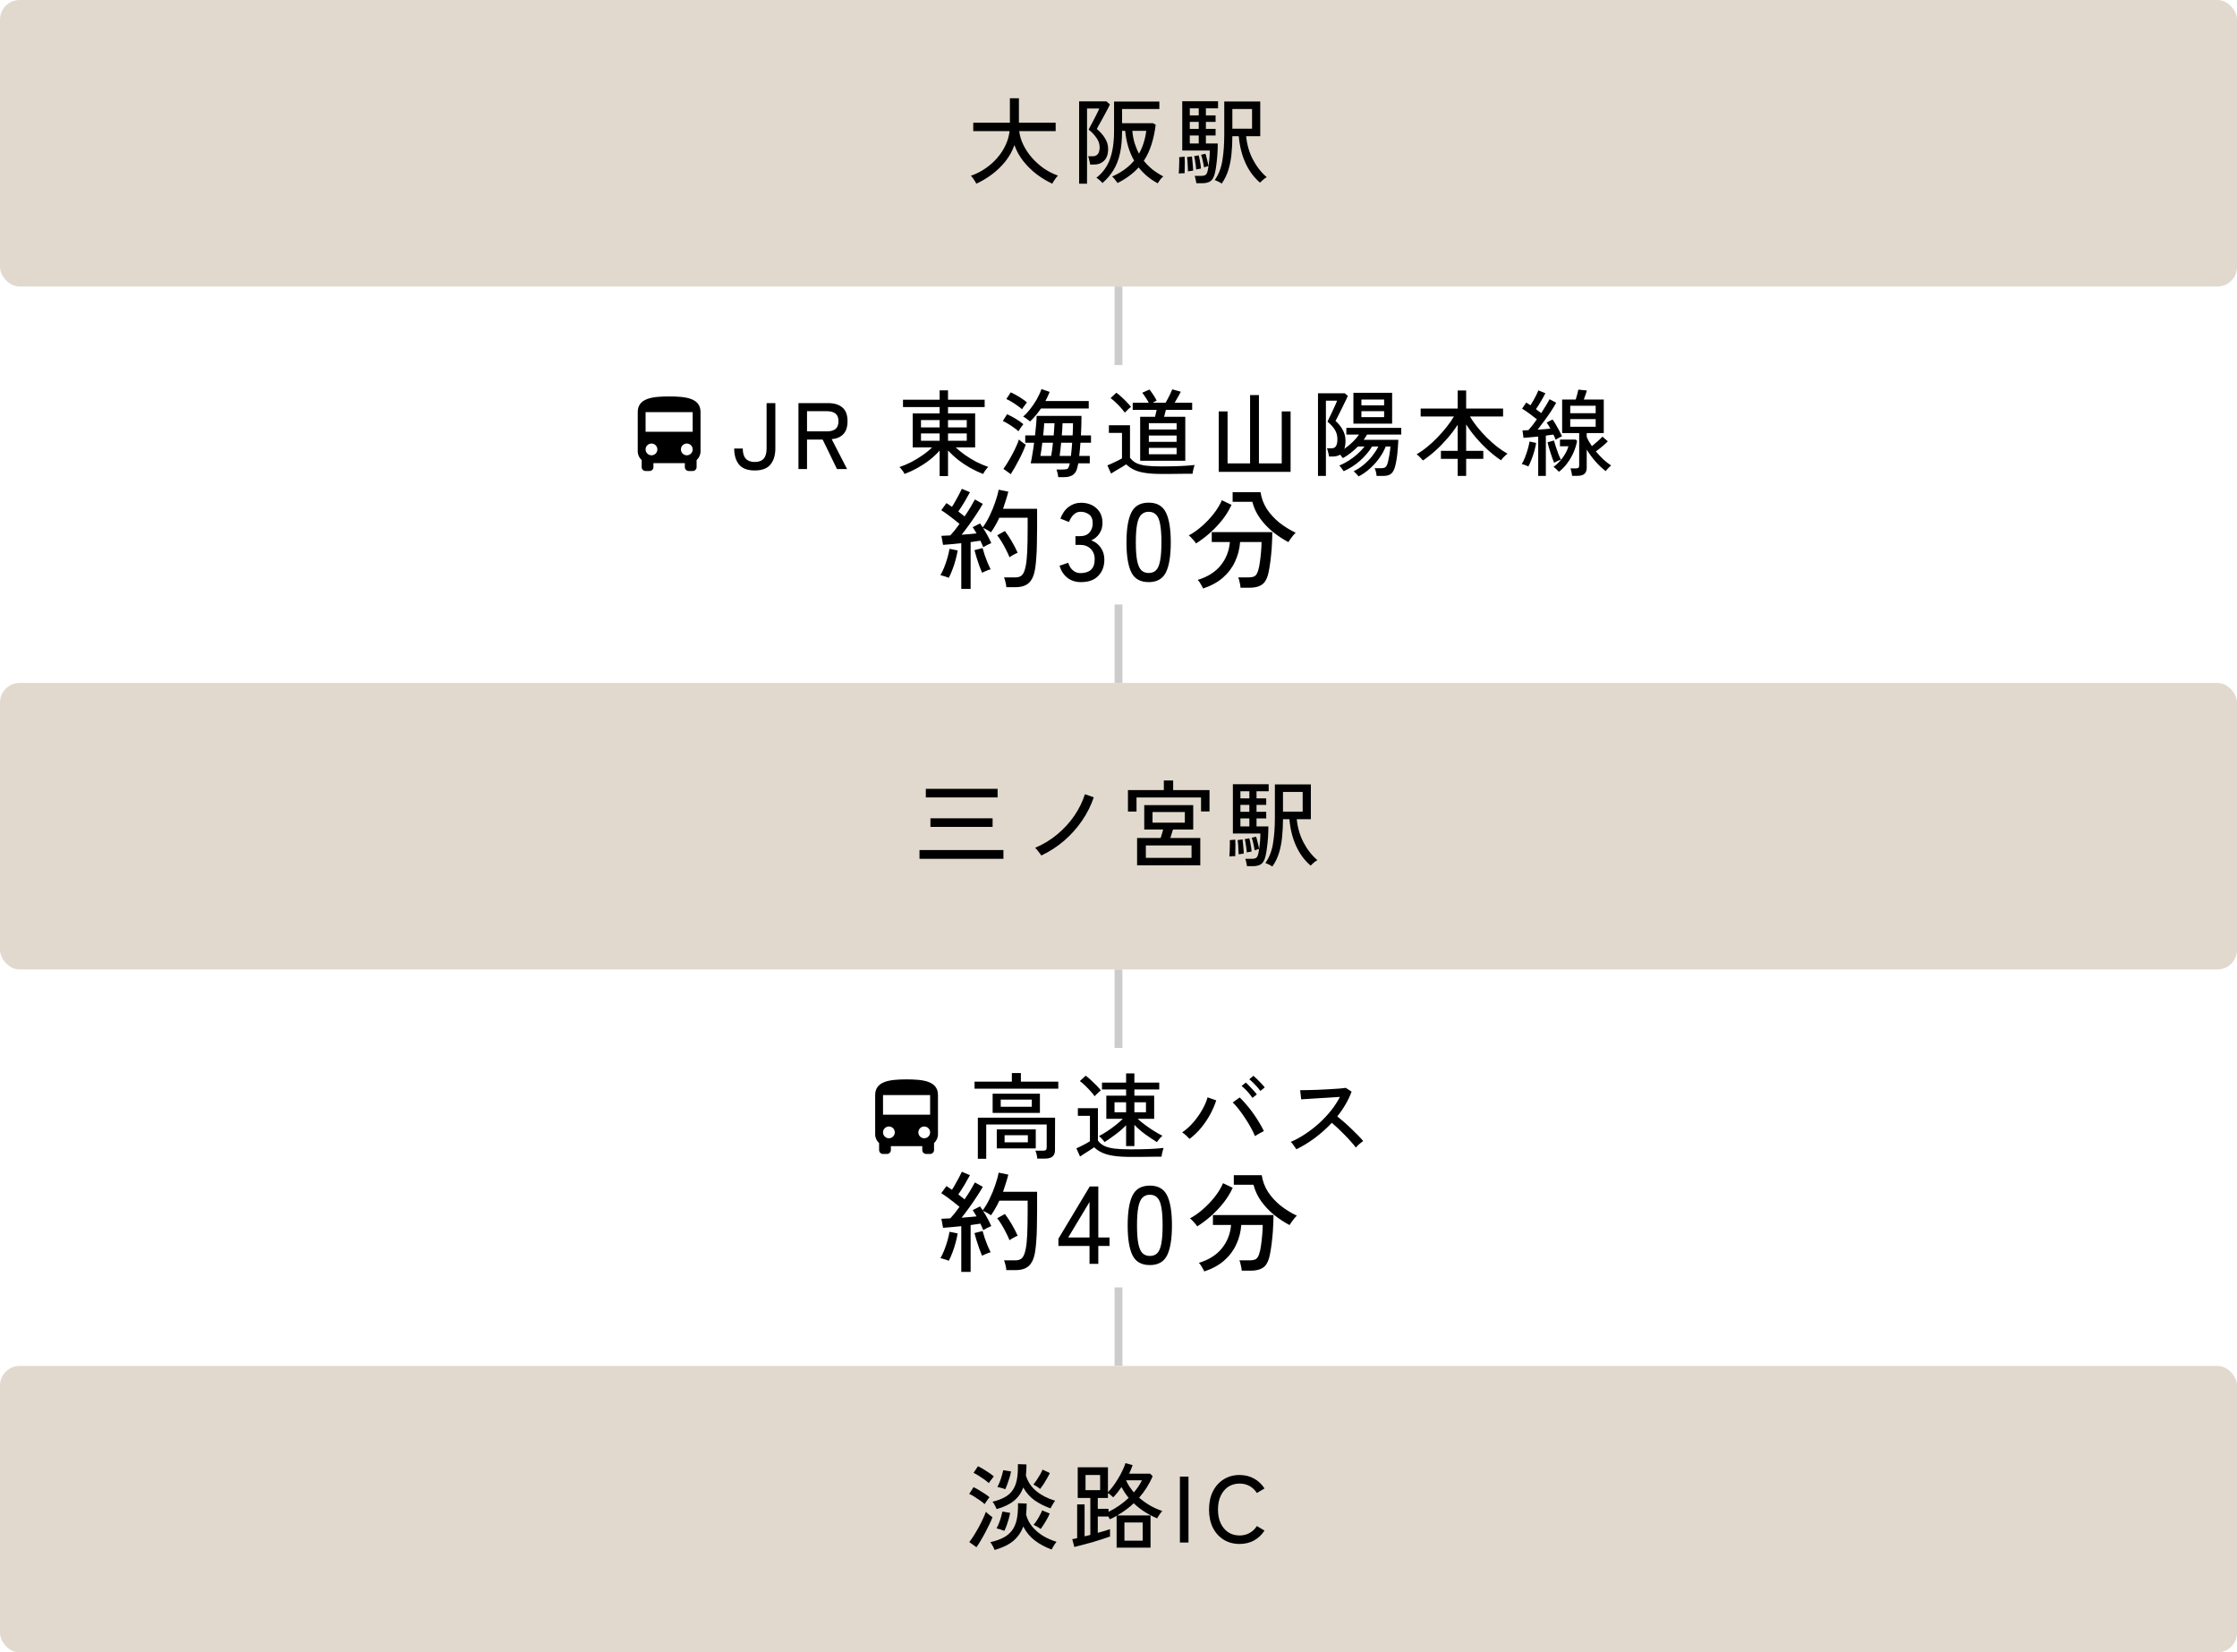
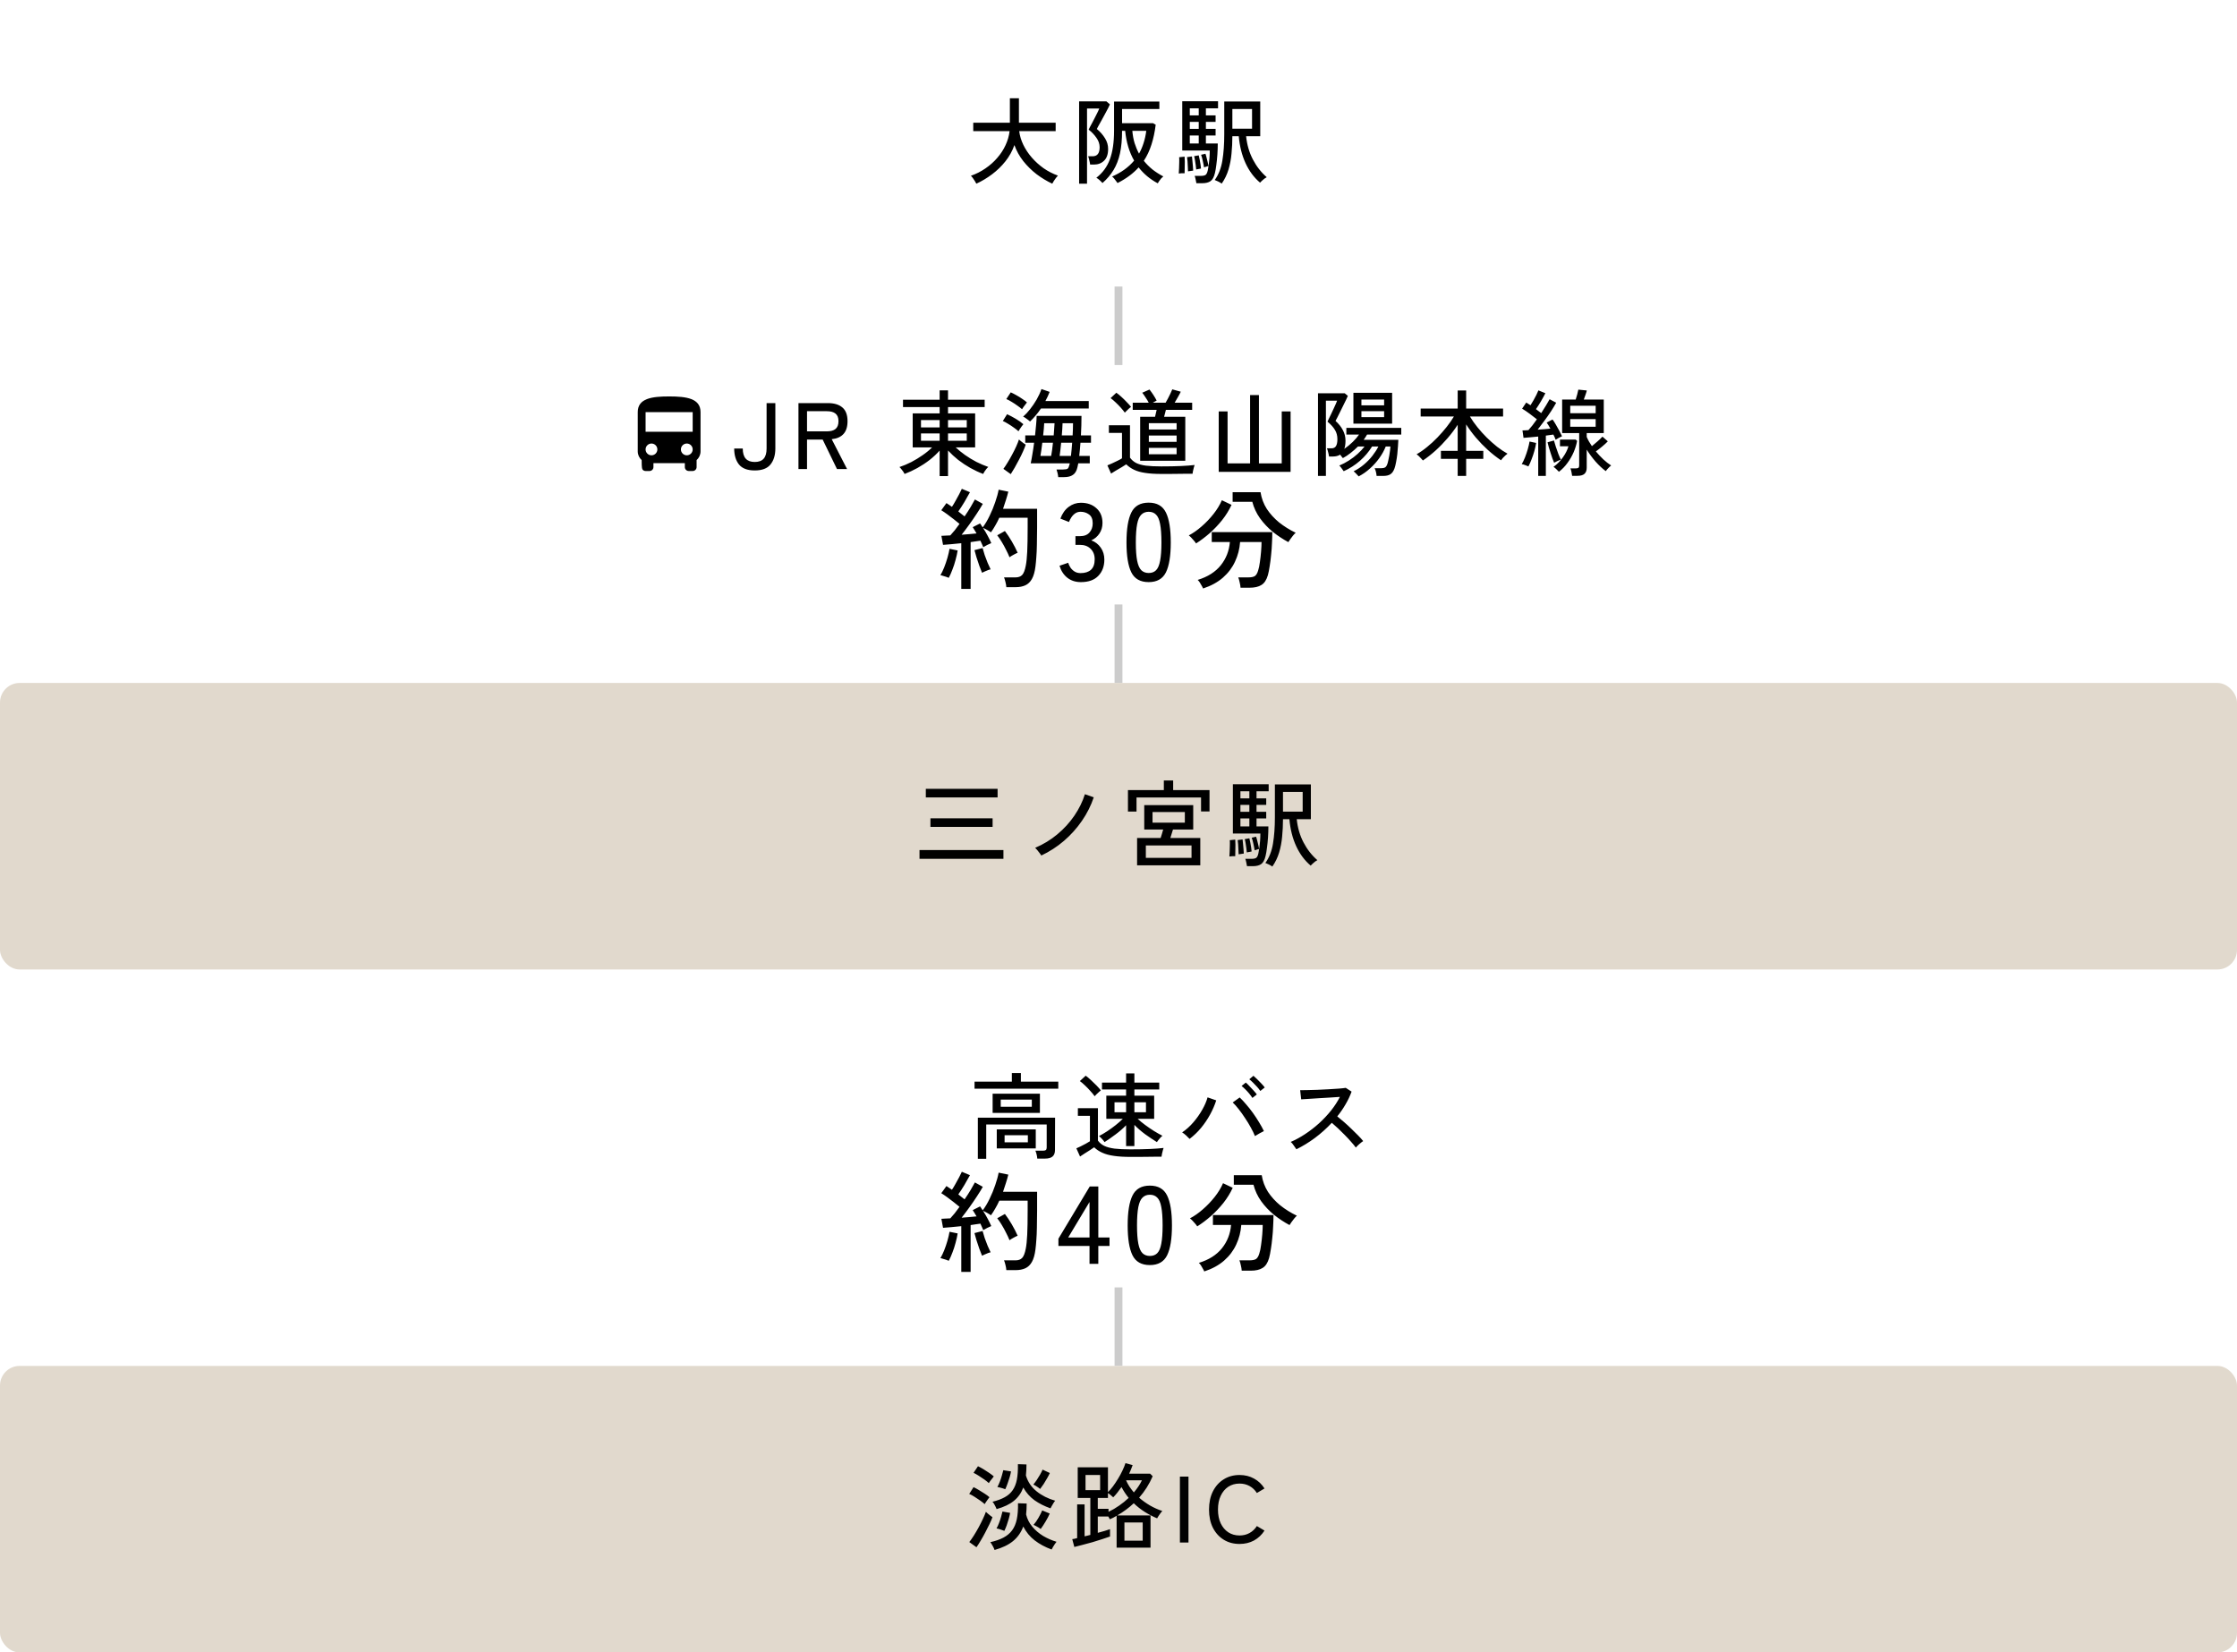
<svg xmlns="http://www.w3.org/2000/svg" width="570" height="421" viewBox="0 0 570 421" fill="none">
-   <rect width="570" height="73" rx="5" fill="#E1D9CD" />
  <path d="M248.78 46.8C248.7 46.624 248.572 46.4 248.396 46.128C248.236 45.856 248.06 45.592 247.868 45.336C247.676 45.08 247.516 44.896 247.388 44.784C248.716 44.32 249.948 43.696 251.084 42.912C252.236 42.128 253.244 41.232 254.108 40.224C254.988 39.216 255.692 38.136 256.22 36.984C256.764 35.816 257.108 34.624 257.252 33.408H247.988V31.272H257.324V25.032H259.628V31.272H268.988V33.408H259.7C259.844 34.592 260.196 35.76 260.756 36.912C261.316 38.064 262.036 39.144 262.916 40.152C263.796 41.16 264.796 42.064 265.916 42.864C267.052 43.648 268.268 44.272 269.564 44.736C269.436 44.88 269.268 45.08 269.06 45.336C268.868 45.608 268.684 45.872 268.508 46.128C268.332 46.4 268.204 46.624 268.124 46.8C266.732 46.144 265.396 45.336 264.116 44.376C262.852 43.4 261.724 42.288 260.732 41.04C259.756 39.792 259.004 38.432 258.476 36.96C257.948 38.464 257.188 39.84 256.196 41.088C255.204 42.336 254.068 43.44 252.788 44.4C251.508 45.36 250.172 46.16 248.78 46.8ZM295.004 46.704C293.052 45.664 291.428 44.312 290.132 42.648C288.74 44.2 286.948 45.528 284.756 46.632C284.66 46.488 284.524 46.304 284.348 46.08C284.188 45.856 284.02 45.64 283.844 45.432C283.668 45.224 283.508 45.072 283.364 44.976C285.684 43.968 287.556 42.616 288.98 40.92C287.748 38.776 286.988 36.248 286.7 33.336H285.908C285.908 35.544 285.732 37.456 285.38 39.072C285.028 40.672 284.484 42.08 283.748 43.296C283.012 44.512 282.068 45.624 280.916 46.632C280.756 46.44 280.508 46.192 280.172 45.888C279.852 45.6 279.58 45.4 279.356 45.288C280.972 44.04 282.124 42.464 282.812 40.56C283.516 38.656 283.868 36.232 283.868 33.288V25.872H295.412V27.768H285.908V31.392H293.804L294.476 31.776C294.252 33.616 293.892 35.304 293.396 36.84C292.916 38.36 292.268 39.736 291.452 40.968C292.108 41.784 292.852 42.528 293.684 43.2C294.532 43.856 295.444 44.44 296.42 44.952C296.276 45.064 296.1 45.224 295.892 45.432C295.7 45.656 295.524 45.888 295.364 46.128C295.204 46.368 295.084 46.56 295.004 46.704ZM274.964 46.8V25.824H281.924L282.812 26.592C282.748 26.768 282.604 27.072 282.38 27.504C282.156 27.936 281.892 28.432 281.588 28.992C281.3 29.536 281.004 30.08 280.7 30.624C280.396 31.152 280.132 31.624 279.908 32.04C279.7 32.44 279.556 32.712 279.476 32.856C280.356 33.592 281.052 34.384 281.564 35.232C282.092 36.08 282.356 36.984 282.356 37.944C282.356 39.288 282.012 40.288 281.324 40.944C280.652 41.6 279.788 41.928 278.732 41.928H277.772C277.74 41.624 277.668 41.264 277.556 40.848C277.46 40.416 277.364 40.072 277.268 39.816H278.396C279.596 39.816 280.196 39.048 280.196 37.512C280.196 36.68 279.924 35.88 279.38 35.112C278.852 34.344 278.188 33.648 277.388 33.024C277.436 32.928 277.548 32.704 277.724 32.352C277.916 31.984 278.14 31.568 278.396 31.104C278.652 30.624 278.9 30.144 279.14 29.664C279.396 29.168 279.612 28.736 279.788 28.368C279.964 28 280.068 27.76 280.1 27.648H276.98V46.8H274.964ZM290.228 39.144C290.692 38.328 291.076 37.44 291.38 36.48C291.7 35.504 291.932 34.456 292.076 33.336H288.524C288.62 34.456 288.812 35.496 289.1 36.456C289.404 37.416 289.78 38.312 290.228 39.144ZM311.3 46.776C311.092 46.616 310.796 46.44 310.412 46.248C310.044 46.072 309.748 45.944 309.524 45.864C310.516 44.472 311.164 42.816 311.468 40.896C311.788 38.96 311.948 36.744 311.948 34.248V25.848H321.116V34.704H317.516C317.74 36.88 318.316 38.856 319.244 40.632C320.172 42.408 321.348 43.912 322.772 45.144C322.628 45.208 322.436 45.328 322.196 45.504C321.972 45.68 321.756 45.864 321.548 46.056C321.34 46.248 321.18 46.408 321.068 46.536C319.532 45.24 318.3 43.584 317.372 41.568C316.444 39.552 315.868 37.264 315.644 34.704H314.012C314.012 36.224 313.94 37.704 313.796 39.144C313.668 40.568 313.412 41.92 313.028 43.2C312.644 44.48 312.068 45.672 311.3 46.776ZM304.844 46.68C304.812 46.424 304.748 46.096 304.652 45.696C304.572 45.312 304.492 45.016 304.412 44.808H305.972C306.532 44.808 306.932 44.728 307.172 44.568C307.428 44.392 307.62 44 307.748 43.392C307.828 43.04 307.908 42.584 307.988 42.024C308.068 41.464 308.132 40.864 308.18 40.224C308.228 39.568 308.252 38.944 308.252 38.352H301.244V25.8H310.364V27.6H307.268V29.4H309.74V31.056H307.268V32.832H309.74V34.512H307.268V36.552H310.292C310.292 37.48 310.26 38.416 310.196 39.36C310.132 40.288 310.044 41.16 309.932 41.976C309.836 42.792 309.716 43.496 309.572 44.088C309.332 45.112 308.956 45.8 308.444 46.152C307.948 46.504 307.228 46.68 306.284 46.68H304.844ZM314.012 32.784H319.028V27.768H314.012V32.784ZM300.356 44.208C300.388 43.872 300.412 43.44 300.428 42.912C300.46 42.384 300.476 41.856 300.476 41.328C300.492 40.8 300.484 40.376 300.452 40.056L301.844 39.912C301.876 40.232 301.892 40.664 301.892 41.208C301.892 41.736 301.884 42.272 301.868 42.816C301.868 43.344 301.86 43.784 301.844 44.136C301.668 44.12 301.42 44.12 301.1 44.136C300.78 44.152 300.532 44.176 300.356 44.208ZM302.708 43.656C302.708 43.352 302.692 42.968 302.66 42.504C302.644 42.024 302.62 41.56 302.588 41.112C302.556 40.648 302.516 40.288 302.468 40.032L303.716 39.864C303.764 40.168 303.804 40.552 303.836 41.016C303.884 41.464 303.924 41.912 303.956 42.36C304.004 42.808 304.028 43.176 304.028 43.464C303.916 43.48 303.7 43.512 303.38 43.56C303.06 43.592 302.836 43.624 302.708 43.656ZM303.164 36.552H305.444V34.512H303.164V36.552ZM304.796 43.176C304.78 42.856 304.74 42.488 304.676 42.072C304.628 41.64 304.564 41.216 304.484 40.8C304.42 40.384 304.348 40.048 304.268 39.792L305.444 39.576C305.524 39.864 305.604 40.224 305.684 40.656C305.764 41.072 305.836 41.488 305.9 41.904C305.964 42.32 306.004 42.664 306.02 42.936C305.956 42.952 305.836 42.976 305.66 43.008C305.484 43.04 305.308 43.072 305.132 43.104C304.972 43.136 304.86 43.16 304.796 43.176ZM303.164 29.4H305.444V27.6H303.164V29.4ZM303.164 32.832H305.444V31.056H303.164V32.832ZM306.788 42.624C306.724 42.16 306.62 41.616 306.476 40.992C306.348 40.368 306.204 39.848 306.044 39.432L307.148 39.168C307.244 39.408 307.34 39.728 307.436 40.128C307.548 40.512 307.644 40.904 307.724 41.304C307.82 41.688 307.892 42.016 307.94 42.288C307.892 42.304 307.78 42.336 307.604 42.384C307.444 42.432 307.284 42.48 307.124 42.528C306.964 42.576 306.852 42.608 306.788 42.624Z" fill="black" />
  <rect x="284" y="73" width="2" height="20" fill="#CCCCCC" />
-   <path d="M176.5 110H164.5V105H176.5M175 116C174.602 116 174.221 115.842 173.939 115.561C173.658 115.279 173.5 114.898 173.5 114.5C173.5 114.102 173.658 113.721 173.939 113.439C174.221 113.158 174.602 113 175 113C175.398 113 175.779 113.158 176.061 113.439C176.342 113.721 176.5 114.102 176.5 114.5C176.5 114.898 176.342 115.279 176.061 115.561C175.779 115.842 175.398 116 175 116ZM166 116C165.602 116 165.221 115.842 164.939 115.561C164.658 115.279 164.5 114.898 164.5 114.5C164.5 114.102 164.658 113.721 164.939 113.439C165.221 113.158 165.602 113 166 113C166.398 113 166.779 113.158 167.061 113.439C167.342 113.721 167.5 114.102 167.5 114.5C167.5 114.898 167.342 115.279 167.061 115.561C166.779 115.842 166.398 116 166 116ZM162.5 115C162.5 115.88 162.89 116.67 163.5 117.22V119C163.5 119.265 163.605 119.52 163.793 119.707C163.98 119.895 164.235 120 164.5 120H165.5C165.765 120 166.02 119.895 166.207 119.707C166.395 119.52 166.5 119.265 166.5 119V118H174.5V119C174.5 119.265 174.605 119.52 174.793 119.707C174.98 119.895 175.235 120 175.5 120H176.5C176.765 120 177.02 119.895 177.207 119.707C177.395 119.52 177.5 119.265 177.5 119V117.22C178.11 116.67 178.5 115.88 178.5 115V105C178.5 101.5 174.92 101 170.5 101C166.08 101 162.5 101.5 162.5 105V115Z" fill="black" />
+   <path d="M176.5 110H164.5V105H176.5M175 116C174.602 116 174.221 115.842 173.939 115.561C173.658 115.279 173.5 114.898 173.5 114.5C173.5 114.102 173.658 113.721 173.939 113.439C174.221 113.158 174.602 113 175 113C175.398 113 175.779 113.158 176.061 113.439C176.342 113.721 176.5 114.102 176.5 114.5C176.5 114.898 176.342 115.279 176.061 115.561C175.779 115.842 175.398 116 175 116ZM166 116C165.602 116 165.221 115.842 164.939 115.561C164.658 115.279 164.5 114.898 164.5 114.5C164.5 114.102 164.658 113.721 164.939 113.439C165.221 113.158 165.602 113 166 113C166.398 113 166.779 113.158 167.061 113.439C167.342 113.721 167.5 114.102 167.5 114.5C167.5 114.898 167.342 115.279 167.061 115.561C166.779 115.842 166.398 116 166 116ZM162.5 115C162.5 115.88 162.89 116.67 163.5 117.22C163.5 119.265 163.605 119.52 163.793 119.707C163.98 119.895 164.235 120 164.5 120H165.5C165.765 120 166.02 119.895 166.207 119.707C166.395 119.52 166.5 119.265 166.5 119V118H174.5V119C174.5 119.265 174.605 119.52 174.793 119.707C174.98 119.895 175.235 120 175.5 120H176.5C176.765 120 177.02 119.895 177.207 119.707C177.395 119.52 177.5 119.265 177.5 119V117.22C178.11 116.67 178.5 115.88 178.5 115V105C178.5 101.5 174.92 101 170.5 101C166.08 101 162.5 101.5 162.5 105V115Z" fill="black" />
  <path d="M192.308 119.86C190.468 119.86 189.132 119.356 188.3 118.348C187.484 117.324 187.076 115.964 187.076 114.268H189.26C189.26 115.436 189.516 116.3 190.028 116.86C190.54 117.42 191.3 117.7 192.308 117.7C193.332 117.7 194.092 117.42 194.588 116.86C195.084 116.3 195.332 115.436 195.332 114.268V102.7H197.564V114.268C197.564 115.964 197.148 117.324 196.316 118.348C195.5 119.356 194.164 119.86 192.308 119.86ZM203.451 119.5V102.7H210.963C212.547 102.7 213.771 103.068 214.635 103.804C215.515 104.54 215.955 105.708 215.955 107.308C215.955 108.732 215.611 109.82 214.923 110.572C214.235 111.324 213.235 111.764 211.923 111.892L215.835 119.5H213.267L209.619 111.988H205.635V119.5H203.451ZM205.635 109.9H210.699C211.659 109.9 212.387 109.7 212.883 109.3C213.395 108.884 213.651 108.22 213.651 107.308C213.651 106.412 213.395 105.764 212.883 105.364C212.387 104.964 211.659 104.764 210.699 104.764H205.635V109.9ZM239.425 121.3V114.796C238.689 115.628 237.833 116.428 236.857 117.196C235.881 117.948 234.849 118.628 233.761 119.236C232.689 119.828 231.601 120.332 230.497 120.748C230.433 120.604 230.321 120.412 230.161 120.172C230.001 119.932 229.825 119.7 229.633 119.476C229.457 119.252 229.305 119.092 229.177 118.996C230.185 118.66 231.193 118.236 232.201 117.724C233.209 117.196 234.169 116.612 235.081 115.972C236.009 115.332 236.817 114.668 237.505 113.98H232.561V105.316H239.425V103.708H230.089V101.836H239.425V99.46H241.561V101.836H250.897V103.708H241.561V105.316H248.473V113.98H243.505C244.209 114.636 245.009 115.284 245.905 115.924C246.817 116.564 247.777 117.148 248.785 117.676C249.809 118.188 250.825 118.62 251.833 118.972C251.705 119.068 251.545 119.228 251.353 119.452C251.177 119.676 251.009 119.908 250.849 120.148C250.689 120.404 250.577 120.604 250.513 120.748C249.409 120.332 248.313 119.82 247.225 119.212C246.153 118.604 245.129 117.924 244.153 117.172C243.193 116.404 242.329 115.604 241.561 114.772V121.3H239.425ZM241.561 112.3H246.337V110.428H241.561V112.3ZM241.561 108.892H246.337V107.02H241.561V108.892ZM234.673 112.3H239.425V110.428H234.673V112.3ZM234.673 108.892H239.425V107.02H234.673V108.892ZM269.641 121.564C269.625 121.292 269.569 120.948 269.473 120.532C269.377 120.132 269.289 119.828 269.209 119.62H270.841C271.449 119.62 271.849 119.548 272.041 119.404C272.233 119.244 272.385 118.916 272.497 118.42C272.529 118.324 272.561 118.196 272.593 118.036H262.633C262.777 117.38 262.921 116.596 263.065 115.684C263.225 114.772 263.369 113.812 263.497 112.804H261.241V110.932H263.737C263.849 110.02 263.937 109.132 264.001 108.268C264.081 107.404 264.129 106.636 264.145 105.964H275.569C275.569 107.644 275.521 109.3 275.425 110.932H277.993V112.804H275.305C275.257 113.412 275.209 114.004 275.161 114.58C275.113 115.14 275.057 115.668 274.993 116.164H277.681V118.036H274.753C274.689 118.42 274.617 118.756 274.537 119.044C274.329 119.972 273.945 120.62 273.385 120.988C272.841 121.372 272.097 121.564 271.153 121.564H269.641ZM262.465 107.38C262.353 107.268 262.185 107.132 261.961 106.972C261.737 106.796 261.505 106.628 261.265 106.468C261.041 106.308 260.849 106.204 260.689 106.156C261.281 105.644 261.873 105.012 262.465 104.26C263.073 103.492 263.633 102.668 264.145 101.788C264.657 100.892 265.065 100.004 265.369 99.124L267.457 99.844C267.153 100.628 266.793 101.404 266.377 102.172H277.417V104.068H265.249C264.833 104.692 264.385 105.284 263.905 105.844C263.441 106.404 262.961 106.916 262.465 107.38ZM257.545 120.796L255.673 119.452C256.009 119.004 256.369 118.46 256.753 117.82C257.153 117.18 257.537 116.508 257.905 115.804C258.289 115.1 258.633 114.412 258.937 113.74C259.241 113.068 259.473 112.476 259.633 111.964C259.729 112.044 259.881 112.18 260.089 112.372C260.313 112.548 260.545 112.724 260.785 112.9C261.025 113.076 261.217 113.204 261.361 113.284C261.201 113.78 260.969 114.364 260.665 115.036C260.377 115.692 260.041 116.38 259.657 117.1C259.289 117.804 258.921 118.484 258.553 119.14C258.185 119.78 257.849 120.332 257.545 120.796ZM259.513 109.876C259.225 109.604 258.841 109.3 258.361 108.964C257.881 108.612 257.385 108.284 256.873 107.98C256.361 107.66 255.913 107.42 255.529 107.26L256.609 105.532C257.281 105.836 258.009 106.22 258.793 106.684C259.577 107.148 260.233 107.612 260.761 108.076C260.649 108.204 260.505 108.388 260.329 108.628C260.169 108.852 260.009 109.084 259.849 109.324C259.705 109.548 259.593 109.732 259.513 109.876ZM260.425 104.26C260.137 104.004 259.753 103.708 259.273 103.372C258.793 103.02 258.297 102.692 257.785 102.388C257.273 102.068 256.817 101.828 256.417 101.668L257.545 99.964C257.961 100.14 258.433 100.38 258.961 100.684C259.489 100.972 259.993 101.284 260.473 101.62C260.969 101.94 261.369 102.244 261.673 102.532C261.593 102.628 261.465 102.796 261.289 103.036C261.113 103.26 260.937 103.492 260.761 103.732C260.601 103.956 260.489 104.132 260.425 104.26ZM270.001 116.164H272.881C272.945 115.668 273.001 115.132 273.049 114.556C273.097 113.98 273.145 113.396 273.193 112.804H270.385C270.321 113.444 270.257 114.06 270.193 114.652C270.129 115.244 270.065 115.748 270.001 116.164ZM265.105 116.164H267.841C267.921 115.748 268.001 115.244 268.081 114.652C268.161 114.06 268.233 113.444 268.297 112.804H265.585C265.505 113.444 265.425 114.06 265.345 114.652C265.265 115.244 265.185 115.748 265.105 116.164ZM270.553 110.932H273.313C273.345 110.372 273.369 109.836 273.385 109.324C273.401 108.796 273.409 108.3 273.409 107.836H270.745C270.729 108.3 270.705 108.796 270.673 109.324C270.641 109.836 270.601 110.372 270.553 110.932ZM265.801 110.932H268.489C268.537 110.34 268.577 109.78 268.609 109.252C268.657 108.708 268.689 108.236 268.705 107.836H266.065C266.049 108.268 266.017 108.748 265.969 109.276C265.921 109.804 265.865 110.356 265.801 110.932ZM290.521 117.388V106.18H294.313C294.473 105.572 294.609 104.988 294.721 104.428H288.625V102.604H292.705C292.497 102.188 292.233 101.748 291.913 101.284C291.609 100.804 291.321 100.396 291.049 100.06L292.897 99.244C293.617 100.156 294.225 101.092 294.721 102.052L293.737 102.604H297.001C297.193 102.284 297.393 101.924 297.601 101.524C297.825 101.108 298.033 100.692 298.225 100.276C298.433 99.86 298.593 99.5 298.705 99.196L300.865 99.796C300.705 100.148 300.473 100.588 300.169 101.116C299.865 101.644 299.577 102.14 299.305 102.604H303.769V104.428H297.073C297.009 104.684 296.937 104.972 296.857 105.292C296.777 105.612 296.697 105.908 296.617 106.18H302.017V117.388H290.521ZM295.921 120.748C294.273 120.748 292.897 120.66 291.793 120.484C290.689 120.324 289.753 120.06 288.985 119.692C288.233 119.34 287.561 118.876 286.969 118.3C286.681 118.508 286.289 118.756 285.793 119.044C285.297 119.332 284.801 119.62 284.305 119.908C283.809 120.196 283.409 120.444 283.105 120.652L282.169 118.564C282.441 118.452 282.817 118.292 283.297 118.084C283.793 117.86 284.281 117.628 284.761 117.388C285.257 117.148 285.633 116.94 285.889 116.764V110.284H282.553V108.34H287.929V116.596C288.329 117.156 288.841 117.604 289.465 117.94C290.089 118.26 290.921 118.492 291.961 118.636C293.001 118.764 294.321 118.828 295.921 118.828C297.857 118.828 299.513 118.796 300.889 118.732C302.281 118.668 303.449 118.58 304.393 118.468C304.345 118.58 304.281 118.788 304.201 119.092C304.121 119.38 304.049 119.676 303.985 119.98C303.921 120.284 303.881 120.524 303.865 120.7C303.465 120.7 302.945 120.7 302.305 120.7C301.681 120.716 301.001 120.724 300.265 120.724C299.529 120.74 298.785 120.748 298.033 120.748C297.281 120.748 296.577 120.748 295.921 120.748ZM292.729 115.732H299.809V114.1H292.729V115.732ZM292.729 112.564H299.809V110.956H292.729V112.564ZM292.729 109.42H299.809V107.812H292.729V109.42ZM286.609 105.124C286.337 104.74 285.993 104.316 285.577 103.852C285.161 103.388 284.721 102.94 284.257 102.508C283.809 102.076 283.385 101.716 282.985 101.428L284.449 100.06C284.849 100.332 285.281 100.684 285.745 101.116C286.225 101.548 286.681 101.996 287.113 102.46C287.561 102.908 287.921 103.308 288.193 103.66C288.081 103.74 287.913 103.876 287.689 104.068C287.481 104.26 287.273 104.46 287.065 104.668C286.857 104.86 286.705 105.012 286.609 105.124ZM310.537 120.22V104.812H312.793V118.06H318.529V100.66H320.785V118.06H326.593V104.812H328.849V120.22H310.537ZM346.201 121.372C346.057 121.212 345.849 120.988 345.577 120.7C345.305 120.412 345.081 120.204 344.905 120.076C345.881 119.596 346.769 119.012 347.569 118.324C348.385 117.636 349.097 116.9 349.705 116.116C350.329 115.316 350.833 114.532 351.217 113.764H349.609C348.793 115.092 347.761 116.308 346.513 117.412C345.265 118.5 343.889 119.38 342.385 120.052C342.273 119.86 342.089 119.604 341.833 119.284C341.593 118.948 341.401 118.724 341.257 118.612C342.105 118.26 342.929 117.828 343.729 117.316C344.529 116.804 345.265 116.244 345.937 115.636C346.625 115.012 347.209 114.388 347.689 113.764H346.009C345.433 114.34 344.817 114.884 344.161 115.396C343.521 115.908 342.857 116.348 342.169 116.716C342.105 116.62 342.001 116.492 341.857 116.332C341.729 116.156 341.601 115.988 341.473 115.828C340.993 116.148 340.369 116.308 339.601 116.308H338.641C338.609 116.004 338.537 115.644 338.425 115.228C338.329 114.812 338.225 114.476 338.113 114.22H339.265C339.809 114.22 340.193 114.028 340.417 113.644C340.657 113.26 340.777 112.676 340.777 111.892C340.777 110.996 340.569 110.212 340.153 109.54C339.753 108.852 339.121 108.148 338.257 107.428C338.305 107.316 338.409 107.084 338.569 106.732C338.745 106.38 338.945 105.972 339.169 105.508C339.393 105.028 339.617 104.548 339.841 104.068C340.065 103.588 340.257 103.164 340.417 102.796C340.577 102.428 340.673 102.188 340.705 102.076H337.849V121.252H335.833V100.204H342.649L343.441 100.852C343.377 101.044 343.233 101.364 343.009 101.812C342.801 102.26 342.553 102.764 342.265 103.324C341.993 103.884 341.721 104.436 341.449 104.98C341.177 105.524 340.937 106.004 340.729 106.42C340.521 106.82 340.377 107.092 340.297 107.236C341.113 107.972 341.737 108.756 342.169 109.588C342.617 110.404 342.841 111.3 342.841 112.276C342.841 113.14 342.737 113.836 342.529 114.364C343.313 113.82 344.025 113.236 344.665 112.612C345.321 111.972 345.865 111.34 346.297 110.716H343.057V109.012H357.049V110.716H348.337C348.225 110.94 348.089 111.164 347.929 111.388C347.785 111.612 347.633 111.836 347.473 112.06H356.305C356.289 112.492 356.257 113.036 356.209 113.692C356.177 114.332 356.121 115.004 356.041 115.708C355.961 116.412 355.857 117.084 355.729 117.724C355.617 118.348 355.489 118.868 355.345 119.284C355.089 120.02 354.737 120.532 354.289 120.82C353.857 121.108 353.249 121.252 352.465 121.252H350.761C350.745 120.932 350.689 120.58 350.593 120.196C350.497 119.828 350.385 119.524 350.257 119.284H352.009C352.393 119.284 352.697 119.22 352.921 119.092C353.145 118.948 353.329 118.684 353.473 118.3C353.569 118.06 353.657 117.74 353.737 117.34C353.833 116.924 353.921 116.492 354.001 116.044C354.081 115.58 354.145 115.148 354.193 114.748C354.241 114.332 354.273 114.004 354.289 113.764H353.089C352.689 114.772 352.145 115.756 351.457 116.716C350.769 117.676 349.977 118.556 349.081 119.356C348.201 120.156 347.241 120.828 346.201 121.372ZM344.857 107.932V100.084H354.721V107.932H344.857ZM346.897 106.276H352.681V104.764H346.897V106.276ZM346.897 103.276H352.681V101.788H346.897V103.276ZM371.425 121.252V116.908H367.153V114.868H371.425V108.22C370.705 109.34 369.857 110.468 368.881 111.604C367.921 112.724 366.897 113.78 365.809 114.772C364.721 115.748 363.641 116.596 362.569 117.316C362.457 117.172 362.297 116.996 362.089 116.788C361.897 116.564 361.697 116.356 361.489 116.164C361.281 115.972 361.105 115.828 360.961 115.732C361.841 115.236 362.729 114.62 363.625 113.884C364.537 113.148 365.417 112.34 366.265 111.46C367.113 110.58 367.897 109.684 368.617 108.772C369.353 107.844 369.969 106.956 370.465 106.108H361.993V104.092H371.425V99.484H373.585V104.092H382.993V106.108H374.545C375.073 107.004 375.705 107.908 376.441 108.82C377.177 109.732 377.969 110.612 378.817 111.46C379.681 112.308 380.561 113.092 381.457 113.812C382.369 114.516 383.257 115.108 384.121 115.588C383.977 115.684 383.793 115.836 383.569 116.044C383.345 116.252 383.129 116.468 382.921 116.692C382.729 116.916 382.577 117.108 382.465 117.268C381.345 116.516 380.233 115.644 379.129 114.652C378.041 113.66 377.025 112.612 376.081 111.508C375.137 110.388 374.305 109.26 373.585 108.124V114.868H377.953V116.908H373.585V121.252H371.425ZM400.585 121.228C400.553 120.956 400.497 120.628 400.417 120.244C400.337 119.86 400.249 119.556 400.153 119.332H401.521C401.841 119.332 402.065 119.284 402.193 119.188C402.321 119.076 402.385 118.868 402.385 118.564V110.332H398.041V101.788H401.497C401.625 101.42 401.753 100.988 401.881 100.492C402.009 99.98 402.105 99.572 402.169 99.268L404.329 99.484C404.265 99.772 404.153 100.14 403.993 100.588C403.849 101.036 403.705 101.436 403.561 101.788H408.649V110.332H404.305V111.316C404.465 111.7 404.657 112.092 404.881 112.492C405.105 112.876 405.353 113.268 405.625 113.668C406.089 113.3 406.569 112.892 407.065 112.444C407.577 111.996 407.993 111.596 408.313 111.244L409.681 112.444C409.297 112.844 408.817 113.284 408.241 113.764C407.681 114.228 407.145 114.644 406.633 115.012C407.225 115.716 407.857 116.388 408.529 117.028C409.201 117.652 409.865 118.172 410.521 118.588C410.409 118.668 410.257 118.804 410.065 118.996C409.889 119.172 409.713 119.356 409.537 119.548C409.361 119.74 409.233 119.9 409.153 120.028C408.273 119.372 407.409 118.564 406.561 117.604C405.713 116.628 404.961 115.612 404.305 114.556V119.14C404.305 119.86 404.113 120.388 403.729 120.724C403.361 121.06 402.761 121.228 401.929 121.228H400.585ZM391.945 121.252V111.22C391.241 111.284 390.561 111.348 389.905 111.412C389.249 111.476 388.681 111.524 388.201 111.556L387.937 109.66C388.145 109.644 388.377 109.636 388.633 109.636C388.889 109.62 389.161 109.604 389.449 109.588C390.089 108.9 390.809 107.98 391.609 106.828C391.081 106.396 390.465 105.924 389.761 105.412C389.073 104.9 388.433 104.468 387.841 104.116L388.897 102.556C389.073 102.668 389.249 102.78 389.425 102.892C389.601 103.004 389.785 103.124 389.977 103.252C390.233 102.868 390.489 102.444 390.745 101.98C391.017 101.5 391.265 101.036 391.489 100.588C391.713 100.14 391.881 99.764 391.993 99.46L393.769 100.18C393.449 100.82 393.073 101.508 392.641 102.244C392.209 102.98 391.785 103.644 391.369 104.236C391.609 104.412 391.841 104.588 392.065 104.764C392.289 104.94 392.505 105.1 392.713 105.244C393.177 104.54 393.593 103.876 393.961 103.252C394.345 102.628 394.641 102.116 394.849 101.716L396.529 102.604C396.177 103.244 395.737 103.972 395.209 104.788C394.681 105.588 394.113 106.396 393.505 107.212C392.913 108.028 392.345 108.78 391.801 109.468C392.377 109.436 392.945 109.396 393.505 109.348C394.065 109.3 394.577 109.252 395.041 109.204C394.721 108.596 394.409 108.084 394.105 107.668L395.593 106.876C395.865 107.228 396.145 107.66 396.433 108.172C396.737 108.668 397.025 109.18 397.297 109.708C397.585 110.236 397.825 110.716 398.017 111.148C397.809 111.228 397.529 111.364 397.177 111.556C396.841 111.748 396.577 111.908 396.385 112.036C396.257 111.652 396.065 111.212 395.809 110.716C395.537 110.748 395.241 110.788 394.921 110.836C394.601 110.884 394.257 110.932 393.889 110.98V121.252H391.945ZM397.225 120.196C397.065 120.02 396.849 119.804 396.577 119.548C396.321 119.292 396.073 119.092 395.833 118.948C396.761 118.292 397.561 117.484 398.233 116.524C398.921 115.564 399.393 114.62 399.649 113.692H397.489V111.988H401.473L401.857 112.324C401.681 113.284 401.385 114.252 400.969 115.228C400.553 116.188 400.025 117.1 399.385 117.964C398.761 118.828 398.041 119.572 397.225 120.196ZM400.105 108.724H406.585V106.78H400.105V108.724ZM400.105 105.268H406.585V103.372H400.105V105.268ZM389.449 118.828C389.241 118.748 388.961 118.636 388.609 118.492C388.257 118.348 387.969 118.268 387.745 118.252C388.017 117.804 388.289 117.244 388.561 116.572C388.833 115.884 389.073 115.18 389.281 114.46C389.489 113.724 389.641 113.068 389.737 112.492L391.417 112.852C391.321 113.476 391.169 114.164 390.961 114.916C390.753 115.652 390.513 116.364 390.241 117.052C389.985 117.74 389.721 118.332 389.449 118.828ZM396.001 117.892C395.873 117.62 395.729 117.26 395.569 116.812C395.409 116.364 395.249 115.884 395.089 115.372C394.929 114.86 394.777 114.372 394.633 113.908C394.505 113.428 394.401 113.02 394.321 112.684L395.953 112.228C396.065 112.644 396.225 113.172 396.433 113.812C396.641 114.436 396.857 115.052 397.081 115.66C397.321 116.268 397.537 116.756 397.729 117.124C397.489 117.188 397.193 117.3 396.841 117.46C396.505 117.62 396.225 117.764 396.001 117.892Z" fill="black" />
  <path d="M244.94 150.044V138.396C244.044 138.489 243.185 138.573 242.364 138.648C241.543 138.723 240.852 138.779 240.292 138.816L239.872 136.52C240.171 136.501 240.507 136.483 240.88 136.464C241.272 136.445 241.692 136.427 242.14 136.408C242.476 136.053 242.849 135.624 243.26 135.12C243.671 134.597 244.081 134.047 244.492 133.468C244.081 133.113 243.605 132.731 243.064 132.32C242.523 131.891 241.972 131.471 241.412 131.06C240.852 130.649 240.329 130.295 239.844 129.996L241.16 128.176C241.365 128.307 241.589 128.456 241.832 128.624C242.075 128.773 242.317 128.941 242.56 129.128C242.859 128.68 243.167 128.167 243.484 127.588C243.82 127.009 244.128 126.449 244.408 125.908C244.707 125.348 244.931 124.891 245.08 124.536L247.152 125.404C246.741 126.169 246.265 127.009 245.724 127.924C245.183 128.82 244.669 129.613 244.184 130.304C244.483 130.528 244.763 130.752 245.024 130.976C245.304 131.181 245.556 131.377 245.78 131.564C246.359 130.724 246.881 129.912 247.348 129.128C247.815 128.344 248.169 127.719 248.412 127.252L250.428 128.372C250.017 129.1 249.504 129.931 248.888 130.864C248.291 131.779 247.656 132.703 246.984 133.636C246.312 134.569 245.659 135.437 245.024 136.24C245.733 136.184 246.415 136.128 247.068 136.072C247.721 136.016 248.309 135.96 248.832 135.904C248.664 135.605 248.496 135.325 248.328 135.064C248.16 134.784 248.001 134.532 247.852 134.308L249.728 133.356C249.952 133.655 250.176 133.991 250.4 134.364C251.035 133.524 251.623 132.535 252.164 131.396C252.724 130.257 253.2 129.1 253.592 127.924C254.003 126.748 254.292 125.693 254.46 124.76L256.924 125.264C256.756 125.955 256.551 126.673 256.308 127.42C256.084 128.148 255.841 128.885 255.58 129.632H264.26V134.392C264.26 136.091 264.241 137.547 264.204 138.76C264.185 139.973 264.139 141.028 264.064 141.924C264.008 142.801 263.933 143.604 263.84 144.332C263.672 145.676 263.373 146.731 262.944 147.496C262.515 148.261 261.955 148.803 261.264 149.12C260.573 149.437 259.752 149.596 258.8 149.596H256.42C256.401 149.223 256.327 148.784 256.196 148.28C256.084 147.795 255.963 147.403 255.832 147.104H258.772C259.5 147.104 260.06 146.899 260.452 146.488C260.844 146.077 261.152 145.284 261.376 144.108C261.544 143.268 261.665 142.092 261.74 140.58C261.815 139.049 261.852 136.987 261.852 134.392V131.9H254.628C254.329 132.572 253.993 133.225 253.62 133.86C253.265 134.495 252.892 135.083 252.5 135.624C252.276 135.456 251.949 135.251 251.52 135.008C251.091 134.765 250.745 134.597 250.484 134.504C250.895 135.12 251.287 135.783 251.66 136.492C252.033 137.183 252.341 137.808 252.584 138.368C252.341 138.461 251.996 138.62 251.548 138.844C251.1 139.068 250.764 139.255 250.54 139.404C250.447 139.161 250.335 138.9 250.204 138.62C250.092 138.34 249.961 138.051 249.812 137.752C249.457 137.808 249.065 137.864 248.636 137.92C248.225 137.976 247.787 138.041 247.32 138.116V150.044H244.94ZM241.748 147.216C241.599 147.141 241.384 147.057 241.104 146.964C240.824 146.871 240.544 146.787 240.264 146.712C240.003 146.619 239.788 146.563 239.62 146.544C239.937 146.021 240.255 145.368 240.572 144.584C240.889 143.781 241.169 142.96 241.412 142.12C241.655 141.261 241.832 140.496 241.944 139.824L244.016 140.244C243.904 140.972 243.727 141.775 243.484 142.652C243.26 143.511 242.989 144.341 242.672 145.144C242.373 145.947 242.065 146.637 241.748 147.216ZM257.232 141.98C256.989 141.364 256.691 140.72 256.336 140.048C256 139.357 255.636 138.695 255.244 138.06C254.852 137.407 254.469 136.847 254.096 136.38L256.056 135.288C256.653 136.072 257.241 136.959 257.82 137.948C258.399 138.937 258.893 139.899 259.304 140.832C259.043 140.925 258.679 141.103 258.212 141.364C257.764 141.607 257.437 141.812 257.232 141.98ZM250.232 145.928C250.027 145.443 249.793 144.845 249.532 144.136C249.271 143.408 249.028 142.68 248.804 141.952C248.599 141.224 248.431 140.627 248.3 140.16L250.372 139.628C250.503 140.132 250.68 140.729 250.904 141.42C251.147 142.092 251.399 142.755 251.66 143.408C251.94 144.061 252.192 144.612 252.416 145.06C252.267 145.079 252.043 145.144 251.744 145.256C251.445 145.368 251.156 145.489 250.876 145.62C250.596 145.751 250.381 145.853 250.232 145.928ZM275.404 148.308C274.079 148.308 272.94 147.944 271.988 147.216C271.036 146.469 270.364 145.443 269.972 144.136L272.184 143.38C272.296 143.772 272.483 144.173 272.744 144.584C273.005 144.976 273.351 145.312 273.78 145.592C274.209 145.872 274.732 146.012 275.348 146.012C276.468 146.012 277.345 145.732 277.98 145.172C278.615 144.593 278.932 143.697 278.932 142.484C278.932 141.383 278.587 140.496 277.896 139.824C277.224 139.152 276.319 138.816 275.18 138.816H274.032V136.604H275.18C276.244 136.604 277.047 136.296 277.588 135.68C278.148 135.064 278.428 134.28 278.428 133.328C278.428 132.264 278.111 131.508 277.476 131.06C276.86 130.612 276.151 130.388 275.348 130.388C274.807 130.388 274.34 130.528 273.948 130.808C273.556 131.088 273.229 131.433 272.968 131.844C272.707 132.236 272.511 132.619 272.38 132.992L270.196 132.124C270.681 130.817 271.391 129.819 272.324 129.128C273.257 128.437 274.284 128.092 275.404 128.092C277.047 128.092 278.372 128.559 279.38 129.492C280.407 130.407 280.92 131.657 280.92 133.244C280.92 134.252 280.659 135.148 280.136 135.932C279.613 136.716 278.923 137.295 278.064 137.668C279.053 138.023 279.856 138.639 280.472 139.516C281.088 140.393 281.396 141.411 281.396 142.568C281.396 144.267 280.883 145.648 279.856 146.712C278.848 147.776 277.364 148.308 275.404 148.308ZM292.691 148.308C290.563 148.308 289.088 147.477 288.267 145.816C287.446 144.155 287.035 141.616 287.035 138.2C287.035 134.784 287.446 132.245 288.267 130.584C289.088 128.904 290.563 128.064 292.691 128.064C294.8 128.064 296.266 128.904 297.087 130.584C297.908 132.245 298.319 134.784 298.319 138.2C298.319 141.616 297.908 144.155 297.087 145.816C296.266 147.477 294.8 148.308 292.691 148.308ZM292.691 145.984C293.475 145.984 294.1 145.751 294.567 145.284C295.052 144.799 295.398 143.987 295.603 142.848C295.827 141.709 295.939 140.16 295.939 138.2C295.939 136.221 295.827 134.663 295.603 133.524C295.398 132.385 295.052 131.583 294.567 131.116C294.1 130.631 293.475 130.388 292.691 130.388C291.926 130.388 291.3 130.631 290.815 131.116C290.33 131.583 289.975 132.385 289.751 133.524C289.527 134.663 289.415 136.221 289.415 138.2C289.415 140.16 289.527 141.709 289.751 142.848C289.975 143.987 290.33 144.799 290.815 145.284C291.3 145.751 291.926 145.984 292.691 145.984ZM306.549 149.932C306.493 149.764 306.381 149.54 306.213 149.26C306.064 148.98 305.896 148.691 305.709 148.392C305.523 148.112 305.345 147.897 305.177 147.748C307.735 146.964 309.695 145.723 311.057 144.024C312.42 142.325 313.195 140.347 313.381 138.088H308.761V135.568H324.189C324.189 136.427 324.161 137.369 324.105 138.396C324.068 139.404 323.993 140.412 323.881 141.42C323.788 142.428 323.667 143.38 323.517 144.276C323.387 145.153 323.237 145.9 323.069 146.516C322.715 147.748 322.164 148.588 321.417 149.036C320.689 149.503 319.681 149.736 318.393 149.736H316.097C316.079 149.363 316.004 148.905 315.873 148.364C315.761 147.823 315.64 147.403 315.509 147.104H318.057C318.823 147.104 319.383 146.992 319.737 146.768C320.092 146.525 320.372 146.059 320.577 145.368C320.764 144.808 320.913 144.089 321.025 143.212C321.156 142.316 321.259 141.401 321.333 140.468C321.408 139.535 321.445 138.741 321.445 138.088H315.985C315.855 139.861 315.425 141.523 314.697 143.072C313.988 144.621 312.961 145.984 311.617 147.16C310.273 148.336 308.584 149.26 306.549 149.932ZM328.277 138.116C326.915 137.388 325.599 136.52 324.329 135.512C323.079 134.485 321.987 133.328 321.053 132.04C320.139 130.752 319.485 129.352 319.093 127.84H314.081V125.404H321.193C321.436 126.953 321.968 128.372 322.789 129.66C323.629 130.929 324.675 132.077 325.925 133.104C327.195 134.112 328.604 134.989 330.153 135.736C329.967 135.885 329.743 136.119 329.481 136.436C329.239 136.735 329.005 137.043 328.781 137.36C328.557 137.659 328.389 137.911 328.277 138.116ZM304.757 138.452C304.664 138.284 304.505 138.069 304.281 137.808C304.057 137.547 303.824 137.285 303.581 137.024C303.339 136.763 303.115 136.557 302.909 136.408C304.011 135.829 305.103 135.064 306.185 134.112C307.287 133.16 308.295 132.105 309.209 130.948C310.124 129.791 310.833 128.624 311.337 127.448L313.801 128.624C313.185 129.968 312.392 131.256 311.421 132.488C310.451 133.701 309.387 134.821 308.229 135.848C307.072 136.856 305.915 137.724 304.757 138.452Z" fill="black" />
  <rect x="284" y="154" width="2" height="20" fill="#CCCCCC" />
  <rect y="174" width="570" height="73" rx="5" fill="#E1D9CD" />
  <path d="M234.296 218.808V216.576H255.68V218.808H234.296ZM235.904 203.16V200.976H254.192V203.16H235.904ZM237.08 210.672V208.488H252.92V210.672H237.08ZM265.328 217.968C265.248 217.808 265.104 217.6 264.896 217.344C264.704 217.088 264.504 216.832 264.296 216.576C264.088 216.32 263.912 216.128 263.768 216C265.848 215.12 267.728 213.976 269.408 212.568C271.104 211.16 272.552 209.576 273.752 207.816C274.952 206.056 275.848 204.232 276.44 202.344L278.696 203.136C277.992 205.232 276.992 207.224 275.696 209.112C274.4 211 272.872 212.704 271.112 214.224C269.352 215.728 267.424 216.976 265.328 217.968ZM289.736 220.464V213.504H295.736C295.848 213.184 295.96 212.824 296.072 212.424C296.2 212.008 296.304 211.648 296.384 211.344H291.56V205.128H304.04V211.344H298.88C298.784 211.664 298.672 212.024 298.544 212.424C298.432 212.824 298.32 213.184 298.208 213.504H305.84V220.464H289.736ZM287.408 206.76V201.288H296.552V198.84H298.928V201.288H308.192V206.736H306.032V203.184H289.592V206.76H287.408ZM291.968 218.568H303.608V215.4H291.968V218.568ZM293.672 209.592H301.904V206.88H293.672V209.592ZM324.2 220.776C323.992 220.616 323.696 220.44 323.312 220.248C322.944 220.072 322.648 219.944 322.424 219.864C323.416 218.472 324.064 216.816 324.368 214.896C324.688 212.96 324.848 210.744 324.848 208.248V199.848H334.016V208.704H330.416C330.64 210.88 331.216 212.856 332.144 214.632C333.072 216.408 334.248 217.912 335.672 219.144C335.528 219.208 335.336 219.328 335.096 219.504C334.872 219.68 334.656 219.864 334.448 220.056C334.24 220.248 334.08 220.408 333.968 220.536C332.432 219.24 331.2 217.584 330.272 215.568C329.344 213.552 328.768 211.264 328.544 208.704H326.912C326.912 210.224 326.84 211.704 326.696 213.144C326.568 214.568 326.312 215.92 325.928 217.2C325.544 218.48 324.968 219.672 324.2 220.776ZM317.744 220.68C317.712 220.424 317.648 220.096 317.552 219.696C317.472 219.312 317.392 219.016 317.312 218.808H318.872C319.432 218.808 319.832 218.728 320.072 218.568C320.328 218.392 320.52 218 320.648 217.392C320.728 217.04 320.808 216.584 320.888 216.024C320.968 215.464 321.032 214.864 321.08 214.224C321.128 213.568 321.152 212.944 321.152 212.352H314.144V199.8H323.264V201.6H320.168V203.4H322.64V205.056H320.168V206.832H322.64V208.512H320.168V210.552H323.192C323.192 211.48 323.16 212.416 323.096 213.36C323.032 214.288 322.944 215.16 322.832 215.976C322.736 216.792 322.616 217.496 322.472 218.088C322.232 219.112 321.856 219.8 321.344 220.152C320.848 220.504 320.128 220.68 319.184 220.68H317.744ZM326.912 206.784H331.928V201.768H326.912V206.784ZM313.256 218.208C313.288 217.872 313.312 217.44 313.328 216.912C313.36 216.384 313.376 215.856 313.376 215.328C313.392 214.8 313.384 214.376 313.352 214.056L314.744 213.912C314.776 214.232 314.792 214.664 314.792 215.208C314.792 215.736 314.784 216.272 314.768 216.816C314.768 217.344 314.76 217.784 314.744 218.136C314.568 218.12 314.32 218.12 314 218.136C313.68 218.152 313.432 218.176 313.256 218.208ZM315.608 217.656C315.608 217.352 315.592 216.968 315.56 216.504C315.544 216.024 315.52 215.56 315.488 215.112C315.456 214.648 315.416 214.288 315.368 214.032L316.616 213.864C316.664 214.168 316.704 214.552 316.736 215.016C316.784 215.464 316.824 215.912 316.856 216.36C316.904 216.808 316.928 217.176 316.928 217.464C316.816 217.48 316.6 217.512 316.28 217.56C315.96 217.592 315.736 217.624 315.608 217.656ZM316.064 210.552H318.344V208.512H316.064V210.552ZM317.696 217.176C317.68 216.856 317.64 216.488 317.576 216.072C317.528 215.64 317.464 215.216 317.384 214.8C317.32 214.384 317.248 214.048 317.168 213.792L318.344 213.576C318.424 213.864 318.504 214.224 318.584 214.656C318.664 215.072 318.736 215.488 318.8 215.904C318.864 216.32 318.904 216.664 318.92 216.936C318.856 216.952 318.736 216.976 318.56 217.008C318.384 217.04 318.208 217.072 318.032 217.104C317.872 217.136 317.76 217.16 317.696 217.176ZM316.064 203.4H318.344V201.6H316.064V203.4ZM316.064 206.832H318.344V205.056H316.064V206.832ZM319.688 216.624C319.624 216.16 319.52 215.616 319.376 214.992C319.248 214.368 319.104 213.848 318.944 213.432L320.048 213.168C320.144 213.408 320.24 213.728 320.336 214.128C320.448 214.512 320.544 214.904 320.624 215.304C320.72 215.688 320.792 216.016 320.84 216.288C320.792 216.304 320.68 216.336 320.504 216.384C320.344 216.432 320.184 216.48 320.024 216.528C319.864 216.576 319.752 216.608 319.688 216.624Z" fill="black" />
-   <rect x="284" y="247" width="2" height="20" fill="#CCCCCC" />
-   <path d="M237 284H225V279H237M235.5 290C235.102 290 234.721 289.842 234.439 289.561C234.158 289.279 234 288.898 234 288.5C234 288.102 234.158 287.721 234.439 287.439C234.721 287.158 235.102 287 235.5 287C235.898 287 236.279 287.158 236.561 287.439C236.842 287.721 237 288.102 237 288.5C237 288.898 236.842 289.279 236.561 289.561C236.279 289.842 235.898 290 235.5 290ZM226.5 290C226.102 290 225.721 289.842 225.439 289.561C225.158 289.279 225 288.898 225 288.5C225 288.102 225.158 287.721 225.439 287.439C225.721 287.158 226.102 287 226.5 287C226.898 287 227.279 287.158 227.561 287.439C227.842 287.721 228 288.102 228 288.5C228 288.898 227.842 289.279 227.561 289.561C227.279 289.842 226.898 290 226.5 290ZM223 289C223 289.88 223.39 290.67 224 291.22V293C224 293.265 224.105 293.52 224.293 293.707C224.48 293.895 224.735 294 225 294H226C226.265 294 226.52 293.895 226.707 293.707C226.895 293.52 227 293.265 227 293V292H235V293C235 293.265 235.105 293.52 235.293 293.707C235.48 293.895 235.735 294 236 294H237C237.265 294 237.52 293.895 237.707 293.707C237.895 293.52 238 293.265 238 293V291.22C238.61 290.67 239 289.88 239 289V279C239 275.5 235.42 275 231 275C226.58 275 223 275.5 223 279V289Z" fill="black" />
  <path d="M249.16 295.228V284.764H268.84L268.816 292.996C268.816 293.748 268.608 294.3 268.192 294.652C267.776 295.004 267.136 295.18 266.272 295.18H264.304C264.288 294.892 264.232 294.54 264.136 294.124C264.04 293.724 263.936 293.404 263.824 293.164H265.792C266.112 293.164 266.344 293.108 266.488 292.996C266.632 292.868 266.704 292.652 266.704 292.348V286.492H251.296V295.228H249.16ZM252.928 283.54V278.644H264.976V283.54H252.928ZM253.984 292.588V287.74H263.92V292.588H253.984ZM248.32 277.372V275.572H257.824V273.388H260.128V275.572H269.656V277.372H248.32ZM254.992 281.98H262.912V280.156H254.992V281.98ZM255.976 291.028H261.904V289.228H255.976V291.028ZM286.936 291.988V286.684C286.168 287.484 285.288 288.252 284.296 288.988C283.32 289.724 282.368 290.388 281.44 290.98C281.328 290.788 281.12 290.524 280.816 290.188C280.512 289.852 280.248 289.604 280.024 289.444C280.68 289.108 281.376 288.7 282.112 288.22C282.864 287.724 283.592 287.196 284.296 286.636C285 286.076 285.6 285.548 286.096 285.052H281.896V279.148H286.936V277.564H280.792V275.812H286.936V273.484H289.048V275.812H295.384V277.564H289.048V279.148H294.088V285.052H289.888C290.4 285.532 291.024 286.044 291.76 286.588C292.496 287.132 293.256 287.652 294.04 288.148C294.824 288.628 295.544 289.036 296.2 289.372C296.056 289.468 295.888 289.62 295.696 289.828C295.504 290.036 295.32 290.252 295.144 290.476C294.984 290.684 294.864 290.852 294.784 290.98C293.856 290.404 292.864 289.74 291.808 288.988C290.768 288.22 289.848 287.42 289.048 286.588V291.988H286.936ZM288.016 294.748C286.368 294.748 284.968 294.66 283.816 294.484C282.664 294.324 281.688 294.06 280.888 293.692C280.088 293.34 279.392 292.876 278.8 292.3C278.512 292.508 278.144 292.756 277.696 293.044C277.248 293.332 276.792 293.62 276.328 293.908C275.88 294.196 275.504 294.444 275.2 294.652L274.264 292.564C274.536 292.452 274.888 292.292 275.32 292.084C275.768 291.86 276.216 291.628 276.664 291.388C277.112 291.148 277.464 290.94 277.72 290.764V284.284H274.648V282.34H279.76V290.596C280.16 291.156 280.696 291.604 281.368 291.94C282.04 292.26 282.912 292.492 283.984 292.636C285.072 292.764 286.416 292.828 288.016 292.828C289.952 292.828 291.608 292.796 292.984 292.732C294.376 292.668 295.544 292.58 296.488 292.468C296.44 292.58 296.376 292.788 296.296 293.092C296.216 293.38 296.144 293.676 296.08 293.98C296.016 294.284 295.976 294.524 295.96 294.7C295.56 294.7 295.04 294.7 294.4 294.7C293.776 294.716 293.096 294.724 292.36 294.724C291.624 294.74 290.88 294.748 290.128 294.748C289.376 294.748 288.672 294.748 288.016 294.748ZM278.92 279.292C278.648 278.892 278.288 278.452 277.84 277.972C277.408 277.476 276.952 277.004 276.472 276.556C275.992 276.092 275.552 275.716 275.152 275.428L276.64 274.06C277.024 274.332 277.464 274.7 277.96 275.164C278.456 275.612 278.936 276.076 279.4 276.556C279.864 277.036 280.232 277.452 280.504 277.804C280.408 277.884 280.248 278.02 280.024 278.212C279.8 278.404 279.584 278.604 279.376 278.812C279.168 279.02 279.016 279.18 278.92 279.292ZM283.984 283.372H286.936V280.828H283.984V283.372ZM289.048 283.372H292V280.828H289.048V283.372ZM303.112 290.164C302.92 289.94 302.632 289.652 302.248 289.3C301.864 288.948 301.52 288.684 301.216 288.508C302.256 287.804 303.208 286.948 304.072 285.94C304.952 284.916 305.704 283.852 306.328 282.748C306.968 281.628 307.424 280.572 307.696 279.58L309.904 280.348C309.52 281.548 309 282.748 308.344 283.948C307.688 285.148 306.92 286.284 306.04 287.356C305.16 288.412 304.184 289.348 303.112 290.164ZM319.768 289.444C319.512 288.788 319.16 288.06 318.712 287.26C318.28 286.46 317.792 285.66 317.248 284.86C316.72 284.044 316.184 283.292 315.64 282.604C315.096 281.9 314.584 281.324 314.104 280.876L315.88 279.604C316.408 280.1 316.96 280.692 317.536 281.38C318.128 282.052 318.704 282.78 319.264 283.564C319.824 284.348 320.344 285.14 320.824 285.94C321.304 286.724 321.712 287.468 322.048 288.172C321.792 288.284 321.424 288.476 320.944 288.748C320.48 289.004 320.088 289.236 319.768 289.444ZM321.136 277.948C320.928 277.628 320.656 277.284 320.32 276.916C319.984 276.532 319.64 276.172 319.288 275.836C318.936 275.484 318.616 275.196 318.328 274.972L319.384 274.084C319.64 274.292 319.952 274.58 320.32 274.948C320.704 275.316 321.072 275.692 321.424 276.076C321.792 276.46 322.072 276.788 322.264 277.06L321.136 277.948ZM319.12 279.724C318.912 279.388 318.648 279.028 318.328 278.644C318.008 278.26 317.672 277.892 317.32 277.54C316.968 277.188 316.648 276.9 316.36 276.676L317.44 275.812C317.696 276.02 318 276.316 318.352 276.7C318.72 277.068 319.08 277.452 319.432 277.852C319.784 278.236 320.056 278.564 320.248 278.836L319.12 279.724ZM330.328 292.804C330.168 292.564 329.944 292.244 329.656 291.844C329.384 291.428 329.128 291.124 328.888 290.932C330.12 290.404 331.352 289.732 332.584 288.916C333.816 288.1 334.992 287.188 336.112 286.18C337.232 285.156 338.248 284.076 339.16 282.94C340.072 281.788 340.824 280.628 341.416 279.46C340.68 279.508 339.84 279.564 338.896 279.628C337.968 279.676 337.024 279.732 336.064 279.796C335.12 279.86 334.248 279.916 333.448 279.964C332.648 280.012 332.016 280.052 331.552 280.084L331.288 277.756C331.672 277.756 332.256 277.748 333.04 277.732C333.824 277.716 334.696 277.692 335.656 277.66C336.632 277.612 337.6 277.564 338.56 277.516C339.536 277.452 340.408 277.396 341.176 277.348C341.96 277.284 342.536 277.22 342.904 277.156L344.392 278.116C343.992 279.22 343.48 280.3 342.856 281.356C342.248 282.412 341.544 283.436 340.744 284.428C341.288 284.86 341.872 285.348 342.496 285.892C343.12 286.436 343.736 287.004 344.344 287.596C344.952 288.172 345.52 288.732 346.048 289.276C346.576 289.804 347.008 290.284 347.344 290.716C347.072 290.892 346.744 291.148 346.36 291.484C345.992 291.804 345.696 292.1 345.472 292.372C345.152 291.924 344.744 291.428 344.248 290.884C343.768 290.324 343.24 289.756 342.664 289.18C342.088 288.588 341.512 288.02 340.936 287.476C340.36 286.932 339.832 286.46 339.352 286.06C338.024 287.484 336.576 288.78 335.008 289.948C333.44 291.1 331.88 292.052 330.328 292.804Z" fill="black" />
  <path d="M244.94 324.044V312.396C244.044 312.489 243.185 312.573 242.364 312.648C241.543 312.723 240.852 312.779 240.292 312.816L239.872 310.52C240.171 310.501 240.507 310.483 240.88 310.464C241.272 310.445 241.692 310.427 242.14 310.408C242.476 310.053 242.849 309.624 243.26 309.12C243.671 308.597 244.081 308.047 244.492 307.468C244.081 307.113 243.605 306.731 243.064 306.32C242.523 305.891 241.972 305.471 241.412 305.06C240.852 304.649 240.329 304.295 239.844 303.996L241.16 302.176C241.365 302.307 241.589 302.456 241.832 302.624C242.075 302.773 242.317 302.941 242.56 303.128C242.859 302.68 243.167 302.167 243.484 301.588C243.82 301.009 244.128 300.449 244.408 299.908C244.707 299.348 244.931 298.891 245.08 298.536L247.152 299.404C246.741 300.169 246.265 301.009 245.724 301.924C245.183 302.82 244.669 303.613 244.184 304.304C244.483 304.528 244.763 304.752 245.024 304.976C245.304 305.181 245.556 305.377 245.78 305.564C246.359 304.724 246.881 303.912 247.348 303.128C247.815 302.344 248.169 301.719 248.412 301.252L250.428 302.372C250.017 303.1 249.504 303.931 248.888 304.864C248.291 305.779 247.656 306.703 246.984 307.636C246.312 308.569 245.659 309.437 245.024 310.24C245.733 310.184 246.415 310.128 247.068 310.072C247.721 310.016 248.309 309.96 248.832 309.904C248.664 309.605 248.496 309.325 248.328 309.064C248.16 308.784 248.001 308.532 247.852 308.308L249.728 307.356C249.952 307.655 250.176 307.991 250.4 308.364C251.035 307.524 251.623 306.535 252.164 305.396C252.724 304.257 253.2 303.1 253.592 301.924C254.003 300.748 254.292 299.693 254.46 298.76L256.924 299.264C256.756 299.955 256.551 300.673 256.308 301.42C256.084 302.148 255.841 302.885 255.58 303.632H264.26V308.392C264.26 310.091 264.241 311.547 264.204 312.76C264.185 313.973 264.139 315.028 264.064 315.924C264.008 316.801 263.933 317.604 263.84 318.332C263.672 319.676 263.373 320.731 262.944 321.496C262.515 322.261 261.955 322.803 261.264 323.12C260.573 323.437 259.752 323.596 258.8 323.596H256.42C256.401 323.223 256.327 322.784 256.196 322.28C256.084 321.795 255.963 321.403 255.832 321.104H258.772C259.5 321.104 260.06 320.899 260.452 320.488C260.844 320.077 261.152 319.284 261.376 318.108C261.544 317.268 261.665 316.092 261.74 314.58C261.815 313.049 261.852 310.987 261.852 308.392V305.9H254.628C254.329 306.572 253.993 307.225 253.62 307.86C253.265 308.495 252.892 309.083 252.5 309.624C252.276 309.456 251.949 309.251 251.52 309.008C251.091 308.765 250.745 308.597 250.484 308.504C250.895 309.12 251.287 309.783 251.66 310.492C252.033 311.183 252.341 311.808 252.584 312.368C252.341 312.461 251.996 312.62 251.548 312.844C251.1 313.068 250.764 313.255 250.54 313.404C250.447 313.161 250.335 312.9 250.204 312.62C250.092 312.34 249.961 312.051 249.812 311.752C249.457 311.808 249.065 311.864 248.636 311.92C248.225 311.976 247.787 312.041 247.32 312.116V324.044H244.94ZM241.748 321.216C241.599 321.141 241.384 321.057 241.104 320.964C240.824 320.871 240.544 320.787 240.264 320.712C240.003 320.619 239.788 320.563 239.62 320.544C239.937 320.021 240.255 319.368 240.572 318.584C240.889 317.781 241.169 316.96 241.412 316.12C241.655 315.261 241.832 314.496 241.944 313.824L244.016 314.244C243.904 314.972 243.727 315.775 243.484 316.652C243.26 317.511 242.989 318.341 242.672 319.144C242.373 319.947 242.065 320.637 241.748 321.216ZM257.232 315.98C256.989 315.364 256.691 314.72 256.336 314.048C256 313.357 255.636 312.695 255.244 312.06C254.852 311.407 254.469 310.847 254.096 310.38L256.056 309.288C256.653 310.072 257.241 310.959 257.82 311.948C258.399 312.937 258.893 313.899 259.304 314.832C259.043 314.925 258.679 315.103 258.212 315.364C257.764 315.607 257.437 315.812 257.232 315.98ZM250.232 319.928C250.027 319.443 249.793 318.845 249.532 318.136C249.271 317.408 249.028 316.68 248.804 315.952C248.599 315.224 248.431 314.627 248.3 314.16L250.372 313.628C250.503 314.132 250.68 314.729 250.904 315.42C251.147 316.092 251.399 316.755 251.66 317.408C251.94 318.061 252.192 318.612 252.416 319.06C252.267 319.079 252.043 319.144 251.744 319.256C251.445 319.368 251.156 319.489 250.876 319.62C250.596 319.751 250.381 319.853 250.232 319.928ZM277.616 322V317.436H269.692V315.588L277.672 302.288H279.856V315.28H282.712V317.436H279.856V322H277.616ZM272.184 315.28H277.616V306.236L272.184 315.28ZM292.992 322.308C290.864 322.308 289.389 321.477 288.568 319.816C287.747 318.155 287.336 315.616 287.336 312.2C287.336 308.784 287.747 306.245 288.568 304.584C289.389 302.904 290.864 302.064 292.992 302.064C295.101 302.064 296.567 302.904 297.388 304.584C298.209 306.245 298.62 308.784 298.62 312.2C298.62 315.616 298.209 318.155 297.388 319.816C296.567 321.477 295.101 322.308 292.992 322.308ZM292.992 319.984C293.776 319.984 294.401 319.751 294.868 319.284C295.353 318.799 295.699 317.987 295.904 316.848C296.128 315.709 296.24 314.16 296.24 312.2C296.24 310.221 296.128 308.663 295.904 307.524C295.699 306.385 295.353 305.583 294.868 305.116C294.401 304.631 293.776 304.388 292.992 304.388C292.227 304.388 291.601 304.631 291.116 305.116C290.631 305.583 290.276 306.385 290.052 307.524C289.828 308.663 289.716 310.221 289.716 312.2C289.716 314.16 289.828 315.709 290.052 316.848C290.276 317.987 290.631 318.799 291.116 319.284C291.601 319.751 292.227 319.984 292.992 319.984ZM306.85 323.932C306.794 323.764 306.682 323.54 306.514 323.26C306.365 322.98 306.197 322.691 306.01 322.392C305.823 322.112 305.646 321.897 305.478 321.748C308.035 320.964 309.995 319.723 311.358 318.024C312.721 316.325 313.495 314.347 313.682 312.088H309.062V309.568H324.49C324.49 310.427 324.462 311.369 324.406 312.396C324.369 313.404 324.294 314.412 324.182 315.42C324.089 316.428 323.967 317.38 323.818 318.276C323.687 319.153 323.538 319.9 323.37 320.516C323.015 321.748 322.465 322.588 321.718 323.036C320.99 323.503 319.982 323.736 318.694 323.736H316.398C316.379 323.363 316.305 322.905 316.174 322.364C316.062 321.823 315.941 321.403 315.81 321.104H318.358C319.123 321.104 319.683 320.992 320.038 320.768C320.393 320.525 320.673 320.059 320.878 319.368C321.065 318.808 321.214 318.089 321.326 317.212C321.457 316.316 321.559 315.401 321.634 314.468C321.709 313.535 321.746 312.741 321.746 312.088H316.286C316.155 313.861 315.726 315.523 314.998 317.072C314.289 318.621 313.262 319.984 311.918 321.16C310.574 322.336 308.885 323.26 306.85 323.932ZM328.578 312.116C327.215 311.388 325.899 310.52 324.63 309.512C323.379 308.485 322.287 307.328 321.354 306.04C320.439 304.752 319.786 303.352 319.394 301.84H314.382V299.404H321.494C321.737 300.953 322.269 302.372 323.09 303.66C323.93 304.929 324.975 306.077 326.226 307.104C327.495 308.112 328.905 308.989 330.454 309.736C330.267 309.885 330.043 310.119 329.782 310.436C329.539 310.735 329.306 311.043 329.082 311.36C328.858 311.659 328.69 311.911 328.578 312.116ZM305.058 312.452C304.965 312.284 304.806 312.069 304.582 311.808C304.358 311.547 304.125 311.285 303.882 311.024C303.639 310.763 303.415 310.557 303.21 310.408C304.311 309.829 305.403 309.064 306.486 308.112C307.587 307.16 308.595 306.105 309.51 304.948C310.425 303.791 311.134 302.624 311.638 301.448L314.102 302.624C313.486 303.968 312.693 305.256 311.722 306.488C310.751 307.701 309.687 308.821 308.53 309.848C307.373 310.856 306.215 311.724 305.058 312.452Z" fill="black" />
  <rect x="284" y="328" width="2" height="20" fill="#CCCCCC" />
  <rect y="348" width="570" height="73" rx="5" fill="#E1D9CD" />
  <path d="M253.416 394.896C253.352 394.656 253.2 394.32 252.96 393.888C252.736 393.472 252.528 393.144 252.336 392.904C253.648 392.616 254.76 392.232 255.672 391.752C256.584 391.272 257.32 390.656 257.88 389.904C258.44 389.152 258.84 388.216 259.08 387.096C259.32 385.96 259.424 384.592 259.392 382.992L261.6 383.064C261.6 384.056 261.552 384.984 261.456 385.848C261.744 387.016 262.272 388.056 263.04 388.968C263.808 389.88 264.728 390.664 265.8 391.32C266.888 391.96 268.024 392.456 269.208 392.808C269.096 392.936 268.952 393.128 268.776 393.384C268.616 393.64 268.456 393.896 268.296 394.152C268.152 394.408 268.04 394.616 267.96 394.776C266.312 394.168 264.872 393.392 263.64 392.448C262.424 391.504 261.456 390.328 260.736 388.92C260.176 390.424 259.304 391.664 258.12 392.64C256.936 393.6 255.368 394.352 253.416 394.896ZM253.944 384.48C253.896 384.32 253.808 384.12 253.68 383.88C253.568 383.64 253.44 383.4 253.296 383.16C253.152 382.92 253.016 382.736 252.888 382.608C254.136 382.304 255.176 381.92 256.008 381.456C256.856 380.992 257.528 380.4 258.024 379.68C258.536 378.944 258.896 378.04 259.104 376.968C259.312 375.88 259.4 374.568 259.368 373.032L261.552 373.104C261.552 374.112 261.504 375.048 261.408 375.912C261.888 377.528 262.792 378.872 264.12 379.944C265.448 381.016 267.032 381.816 268.872 382.344C268.76 382.456 268.624 382.64 268.464 382.896C268.304 383.152 268.152 383.408 268.008 383.664C267.864 383.92 267.752 384.128 267.672 384.288C266.136 383.744 264.776 383.056 263.592 382.224C262.424 381.376 261.472 380.296 260.736 378.984C260.24 380.344 259.448 381.472 258.36 382.368C257.288 383.248 255.816 383.952 253.944 384.48ZM248.808 394.2L246.984 392.88C247.336 392.432 247.72 391.88 248.136 391.224C248.552 390.568 248.96 389.872 249.36 389.136C249.76 388.4 250.12 387.688 250.44 387C250.776 386.296 251.032 385.688 251.208 385.176C251.336 385.288 251.504 385.44 251.712 385.632C251.936 385.808 252.152 385.984 252.36 386.16C252.584 386.32 252.76 386.448 252.888 386.544C252.712 387.04 252.456 387.632 252.12 388.32C251.8 388.992 251.44 389.704 251.04 390.456C250.656 391.192 250.264 391.888 249.864 392.544C249.48 393.2 249.128 393.752 248.808 394.2ZM250.896 383.208C250.608 382.936 250.224 382.632 249.744 382.296C249.28 381.96 248.8 381.64 248.304 381.336C247.808 381.016 247.36 380.776 246.96 380.616L248.064 378.888C248.48 379.08 248.936 379.328 249.432 379.632C249.928 379.92 250.416 380.224 250.896 380.544C251.376 380.848 251.784 381.152 252.12 381.456C252.04 381.552 251.912 381.72 251.736 381.96C251.56 382.2 251.392 382.44 251.232 382.68C251.072 382.92 250.96 383.096 250.896 383.208ZM251.952 377.856C251.664 377.584 251.288 377.28 250.824 376.944C250.36 376.608 249.88 376.288 249.384 375.984C248.888 375.664 248.448 375.416 248.064 375.24L249.192 373.56C249.576 373.736 250.024 373.976 250.536 374.28C251.048 374.584 251.544 374.904 252.024 375.24C252.52 375.576 252.92 375.88 253.224 376.152C253.144 376.248 253.016 376.416 252.84 376.656C252.664 376.88 252.488 377.104 252.312 377.328C252.152 377.552 252.032 377.728 251.952 377.856ZM255.912 390.024C255.768 389.96 255.568 389.888 255.312 389.808C255.056 389.712 254.8 389.624 254.544 389.544C254.288 389.464 254.08 389.416 253.92 389.4C254.144 389.016 254.352 388.568 254.544 388.056C254.752 387.528 254.928 387.008 255.072 386.496C255.232 385.968 255.352 385.504 255.432 385.104L257.376 385.44C257.312 385.888 257.2 386.392 257.04 386.952C256.88 387.512 256.704 388.064 256.512 388.608C256.32 389.136 256.12 389.608 255.912 390.024ZM256.152 379.416C255.992 379.352 255.784 379.28 255.528 379.2C255.272 379.12 255.016 379.048 254.76 378.984C254.504 378.904 254.296 378.856 254.136 378.84C254.36 378.456 254.568 378.008 254.76 377.496C254.968 376.968 255.144 376.44 255.288 375.912C255.448 375.384 255.568 374.936 255.648 374.568L257.616 374.88C257.552 375.28 257.44 375.76 257.28 376.32C257.12 376.864 256.936 377.416 256.728 377.976C256.536 378.52 256.344 379 256.152 379.416ZM265.032 379.344C264.92 379.248 264.752 379.12 264.528 378.96C264.304 378.8 264.072 378.648 263.832 378.504C263.608 378.36 263.432 378.264 263.304 378.216C263.576 377.896 263.864 377.512 264.168 377.064C264.472 376.6 264.76 376.136 265.032 375.672C265.304 375.192 265.512 374.776 265.656 374.424L267.504 375.288C267.344 375.656 267.12 376.088 266.832 376.584C266.56 377.08 266.264 377.576 265.944 378.072C265.624 378.552 265.32 378.976 265.032 379.344ZM265.176 389.544C265.064 389.448 264.888 389.328 264.648 389.184C264.408 389.04 264.168 388.904 263.928 388.776C263.688 388.632 263.496 388.536 263.352 388.488C263.784 388.008 264.2 387.416 264.6 386.712C265.016 385.992 265.336 385.36 265.56 384.816L267.48 385.608C267.24 386.184 266.896 386.848 266.448 387.6C266.016 388.336 265.592 388.984 265.176 389.544ZM284.52 394.296V386.184C284.248 386.344 283.968 386.504 283.68 386.664C283.392 386.808 283.096 386.944 282.792 387.072C282.712 386.88 282.584 386.648 282.408 386.376H279.72V390.528C280.376 390.352 280.976 390.184 281.52 390.024C282.08 389.848 282.52 389.704 282.84 389.592V391.464C282.36 391.64 281.72 391.856 280.92 392.112C280.136 392.368 279.296 392.632 278.4 392.904C277.504 393.16 276.64 393.392 275.808 393.6C274.992 393.824 274.304 394 273.744 394.128L273.216 392.136C273.392 392.104 273.584 392.072 273.792 392.04C274 391.992 274.224 391.936 274.464 391.872V383.28H276.36V391.416C276.6 391.352 276.84 391.296 277.08 391.248C277.32 391.184 277.568 391.12 277.824 391.056V381.648H274.608V373.824H282.312V380.16C282.712 379.776 283.136 379.288 283.584 378.696C284.032 378.088 284.464 377.44 284.88 376.752C285.312 376.048 285.688 375.352 286.008 374.664C286.344 373.96 286.6 373.328 286.776 372.768L288.6 373.272C288.488 373.624 288.352 373.984 288.192 374.352C288.048 374.72 287.888 375.088 287.712 375.456H293.064L293.712 376.104C292.832 378.136 291.68 379.96 290.256 381.576C291.104 382.312 292.032 382.976 293.04 383.568C294.048 384.144 295.088 384.608 296.16 384.96C296.032 385.088 295.88 385.272 295.704 385.512C295.528 385.752 295.36 385.992 295.2 386.232C295.04 386.472 294.92 386.672 294.84 386.832C293.768 386.384 292.72 385.84 291.696 385.2C290.688 384.56 289.752 383.824 288.888 382.992C287.624 384.176 286.224 385.208 284.688 386.088H293.16V394.296H284.52ZM282.456 385.176C283.4 384.728 284.304 384.2 285.168 383.592C286.048 382.984 286.856 382.328 287.592 381.624C286.904 380.792 286.296 379.872 285.768 378.864C285.416 379.36 285.064 379.832 284.712 380.28C284.36 380.728 284.008 381.128 283.656 381.48C283.528 381.352 283.328 381.176 283.056 380.952C282.784 380.712 282.536 380.528 282.312 380.4V381.648H279.72V384.408H282.456V385.176ZM286.512 392.52H291.168V387.888H286.512V392.52ZM276.6 379.656H280.32V375.792H276.6V379.656ZM288.912 380.232C289.792 379.208 290.48 378.176 290.976 377.136H286.92C287.16 377.68 287.448 378.216 287.784 378.744C288.136 379.256 288.512 379.752 288.912 380.232ZM300.648 393V376.2H302.832V393H300.648ZM315.843 393.36C314.323 393.36 312.979 393 311.811 392.28C310.643 391.56 309.723 390.544 309.051 389.232C308.395 387.92 308.067 386.376 308.067 384.6C308.067 382.824 308.395 381.28 309.051 379.968C309.723 378.64 310.643 377.616 311.811 376.896C312.979 376.16 314.323 375.792 315.843 375.792C317.219 375.792 318.451 376.096 319.539 376.704C320.627 377.296 321.515 378.136 322.203 379.224L320.259 380.376C319.763 379.608 319.139 379.016 318.387 378.6C317.635 378.184 316.787 377.976 315.843 377.976C314.755 377.976 313.795 378.248 312.963 378.792C312.147 379.336 311.507 380.104 311.043 381.096C310.579 382.072 310.347 383.24 310.347 384.6C310.347 385.944 310.579 387.112 311.043 388.104C311.507 389.08 312.147 389.84 312.963 390.384C313.795 390.928 314.755 391.2 315.843 391.2C316.787 391.2 317.635 390.992 318.387 390.576C319.139 390.16 319.763 389.568 320.259 388.8L322.203 389.952C321.515 391.024 320.627 391.864 319.539 392.472C318.451 393.064 317.219 393.36 315.843 393.36Z" fill="black" />
</svg>